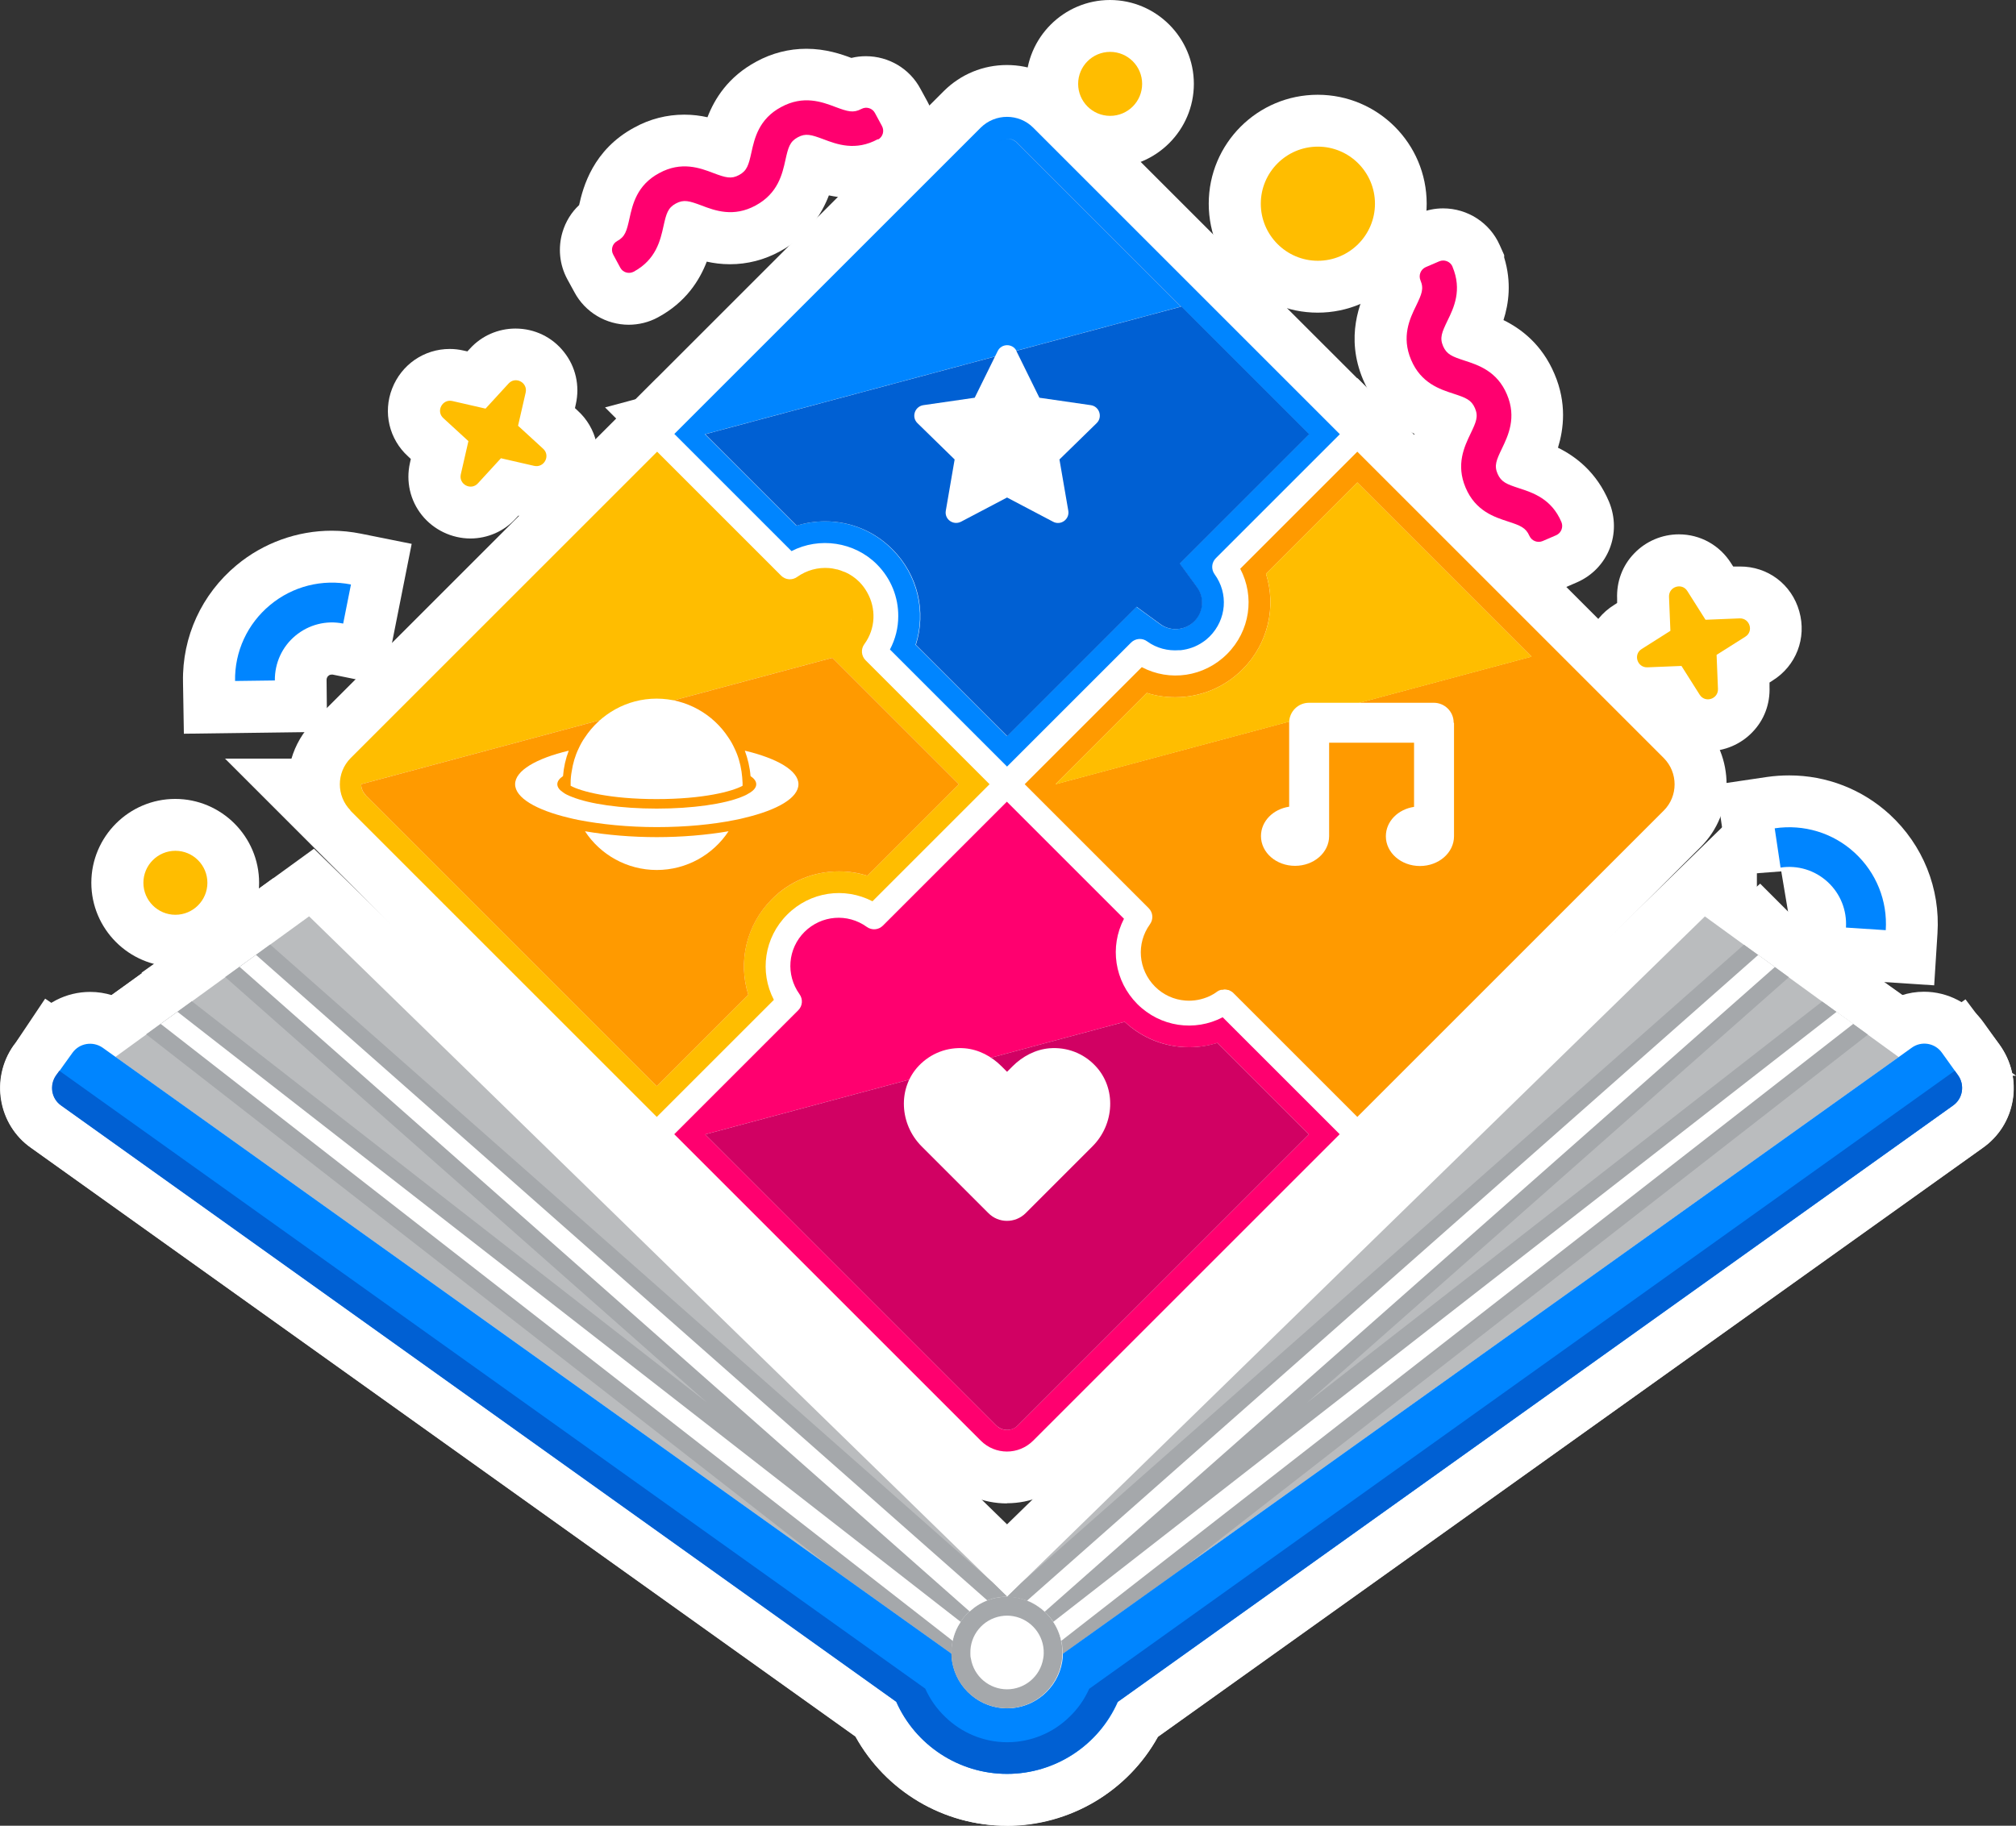
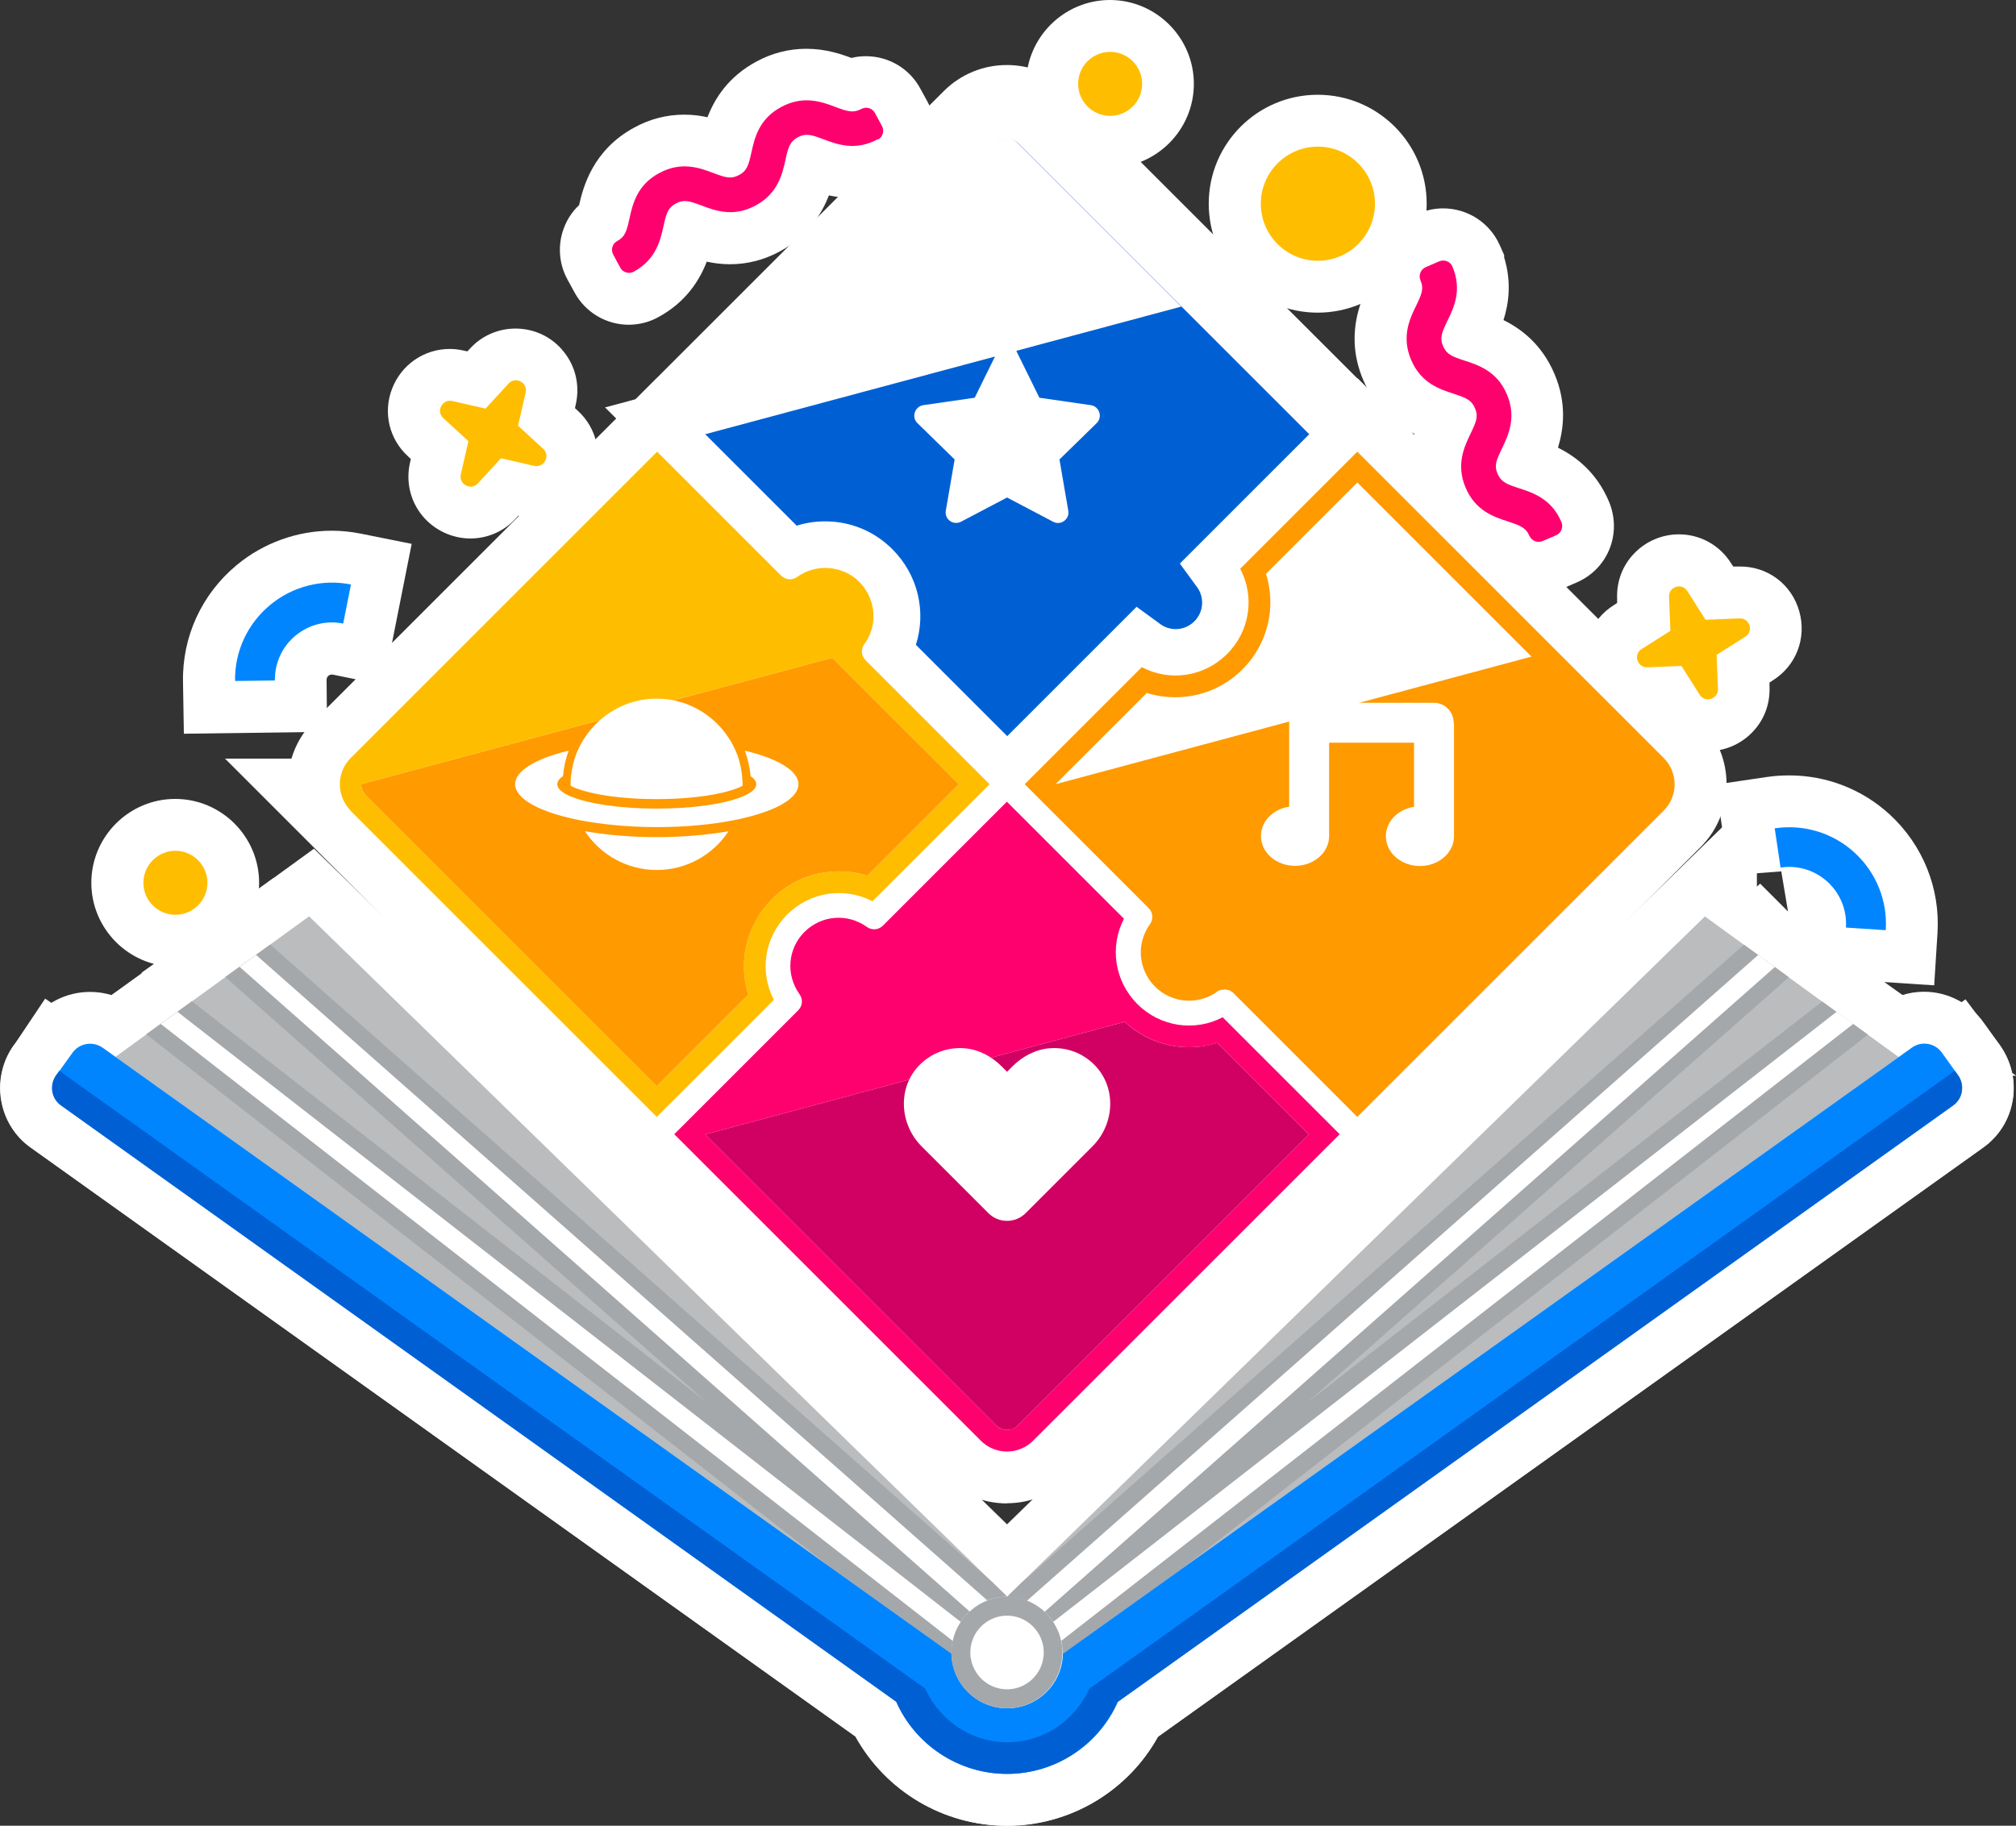
<svg xmlns="http://www.w3.org/2000/svg" id="katman_2" data-name="katman 2" viewBox="0 0 116.55 105.58">
  <rect x="0" y="0" width="116.55" height="105.58" fill="#333333" stroke="none" />
  <g id="katman_2-2" data-name="katman 2">
    <g>
      <g>
        <path d="M58.43,95.56c0-.09-.06-.19-.19-.22h-.1c-.11.04-.16.13-.16.21l.15,6.01L1.53,61.14l16.62-12.06,40.07,39.07,43.35-42.27v5.6l4.68,3.4c2.48,1.8,4.41,3.2,5.27,3.82l3.39,2.44-3.4,2.43c-10.26,7.33-38,27.14-48.33,34.51l-4.89,3.49.15-6.01Z" fill="#fff" />
        <path d="M98.56,52.99l-40.35,39.35c.17,0,.35.02.53.05,1.6.27,2.73,1.67,2.69,3.25,10.33-7.37,38.07-27.18,48.33-34.51-1.47-1.06-6.06-4.4-11.2-8.13h0ZM6.66,61.12c10.27,7.33,38.01,27.14,48.33,34.51-.04-1.58,1.09-2.98,2.69-3.25.18-.03.36-.05.53-.05L17.86,52.99c-5.14,3.73-9.74,7.07-11.2,8.13Z" fill="#fff" />
        <g>
          <path d="M53.25,98.06c-1.83-1.31-4.22-3.02-6.95-4.96L3.43,59.71l3.26-2.34c.45-.32.96-.69,1.52-1.1l-.03-.02,3.08-2.19c.52-.37,1.06-.76,1.61-1.16l2.92-2.11,43.61,38.52,6.17,6.02h-7.37c-.16.03-.22.14-.22.22l.15,6.02-4.9-3.51Z" fill="#fff" />
          <path d="M15.61,54.62c-.9.65-1.77,1.29-2.6,1.88l27.86,24.61-29.79-23.21c-1.01.73-1.9,1.38-2.64,1.91l39.59,30.84c2.74,1.95,5.13,3.66,6.96,4.97-.04-1.58,1.09-2.98,2.69-3.25.18-.03.36-.05.53-.05l-.84-.82L15.61,54.62Z" fill="#fff" />
          <path d="M58.43,95.56c0-.09-.06-.19-.19-.22h-7.37l5.25-5.16.89-.87,43.6-38.52,1.94,1.39c.92.66,1.8,1.29,2.63,1.9l.09.07,3.06-2.39v4.62c.51.37.99.71,1.41,1.02l3.21,2.35-42.83,33.36-6.96,4.97-4.9,3.51.15-6.02Z" fill="#fff" />
          <path d="M105.34,57.91l-29.79,23.21,27.86-24.61c-.82-.6-1.69-1.23-2.6-1.88l-41.76,36.89-.84.82c.17,0,.35.02.53.05,1.6.27,2.73,1.67,2.69,3.25,1.83-1.31,4.22-3.01,6.96-4.97l39.59-30.84c-.74-.54-1.63-1.18-2.64-1.91h0Z" fill="#fff" />
        </g>
        <path d="M58.22,105.58c-3.66,0-7-2-8.75-5.16C41.37,94.63,1.8,66.37,1.8,66.37c-1.89-1.33-2.35-3.99-1-5.91.21-.3.95-1.33.95-1.33.79-1.11,2.08-1.77,3.46-1.77.88,0,1.73.27,2.45.78l.79.56c10.23,7.31,37.97,27.12,48.3,34.49l1.26.9v1.58c.02.07.14.12.22.12.08,0,.19-.07.21-.17v-.06s0-1.54,0-1.54l1.25-.83c10.32-7.37,49.03-35.01,49.03-35.01.74-.54,1.61-.83,2.51-.83,1.38,0,2.68.68,3.47,1.81l.9,1.26c.68.95.94,2.08.75,3.21-.19,1.12-.81,2.1-1.74,2.75-11.01,7.87-34.23,24.45-47.65,34.03-1.74,3.16-5.09,5.16-8.75,5.16Z" fill="#fff" />
        <path d="M113.19,62.18c-.29-.4-.6-.84-.93-1.3-.4-.57-1.19-.7-1.75-.29-.23.17-.48.34-.74.53-10.27,7.33-38.01,27.14-48.33,34.51,0,.16-.02.3-.04.46-.26,1.57-1.63,2.7-3.18,2.7s-2.91-1.12-3.18-2.7c-.02-.16-.04-.3-.04-.46-10.33-7.37-38.07-27.18-48.33-34.51-.26-.19-.51-.36-.74-.53-.57-.4-1.35-.27-1.75.29-.33.46-.65.9-.93,1.3-.4.57-.28,1.35.29,1.75,11.2,8,34.97,24.97,48.28,34.48,1.11,2.51,3.62,4.17,6.4,4.17h0c2.78,0,5.29-1.65,6.4-4.17,13.32-9.51,37.08-26.48,48.28-34.48.57-.4.69-1.19.29-1.75Z" fill="#fff" />
        <path d="M58.2,105.58c-3.66,0-7-2-8.75-5.16C41.36,94.64,1.78,66.37,1.78,66.37c-1.89-1.33-2.35-3.99-1-5.91l.11-.14,1.72-2.57,2.56,1.73,22.88,16.33c10.48,7.48,20.98,14.98,27.18,19.4l.66.47.33.74c.12.27.29.5.49.7.43.42.96.64,1.51.64s1.09-.21,1.49-.6c.23-.22.39-.45.51-.72l.33-.74.66-.47c11.14-7.96,36.23-25.88,50.04-35.74l2.38-1.7,1.96,2.61c.7.98.96,2.11.77,3.24-.19,1.12-.81,2.1-1.74,2.75-11.02,7.87-34.27,24.48-47.69,34.06-1.75,3.15-5.08,5.14-8.74,5.14Z" fill="#fff" />
        <path d="M64.62,98.41c13.32-9.51,37.08-26.48,48.28-34.48.57-.4.69-1.19.29-1.75-.06-.08-.13-.18-.19-.26-13.81,9.86-38.9,27.78-50.04,35.74-.28.62-.67,1.18-1.15,1.63-.94.92-2.22,1.46-3.59,1.46h0c-1.37,0-2.65-.55-3.59-1.47-.48-.46-.87-1.01-1.15-1.63-11.15-7.95-36.24-25.87-50.06-35.73-.06.09-.13.18-.19.26-.4.57-.28,1.35.29,1.75,11.2,8,34.97,24.97,48.28,34.48,1.11,2.51,3.62,4.17,6.4,4.17h0c2.78,0,5.29-1.65,6.4-4.17h.02Z" fill="#fff" />
        <path d="M58.18,101.79c-3.04-.02-5.61-2.21-6.11-5.21l-.02-.12c-.04-.31-.06-.56-.06-.83-.08-2.99,2.15-5.7,5.19-6.21.37-.06.71-.09,1.03-.09s.66.03,1.03.09h0c3.03.52,5.25,3.22,5.17,6.28,0,.2-.02.44-.06.71l-.02.16c-.5,3.02-3.08,5.21-6.13,5.21h-.02Z" fill="#fff" />
        <path d="M58.74,92.38c-.18-.03-.36-.05-.53-.05s-.35.02-.53.05c-1.6.27-2.73,1.67-2.69,3.25,0,.16.02.3.04.46.26,1.57,1.62,2.69,3.17,2.7h0c1.55,0,2.91-1.13,3.17-2.7.02-.16.04-.3.04-.46.04-1.58-1.09-2.98-2.69-3.25h.02Z" fill="#fff" />
        <path d="M58.21,100.69c-2.5,0-4.62-1.78-5.04-4.25-.05-.27-.08-.55-.08-.83-.07-2.45,1.76-4.68,4.27-5.11.29-.05.57-.07.85-.07s.56.02.85.07c2.51.43,4.35,2.66,4.27,5.2,0,.2-.02.47-.08.75-.43,2.46-2.54,4.25-5.04,4.25Z" fill="#fff" />
        <path d="M58.56,93.46c-.12-.02-.24-.03-.35-.03s-.23.01-.35.03c-1.06.18-1.8,1.11-1.77,2.15,0,.1,0,.2.03.3.17,1.04,1.07,1.78,2.09,1.78h0c1.02,0,1.92-.74,2.09-1.78.02-.1.03-.2.03-.3.03-1.04-.72-1.97-1.77-2.15Z" fill="#fff" />
        <g>
          <path d="M58.38,95.43s-.08-.07-.12-.08l-4.55-1.8,48.05-42.45,1.83,1.83c.27.19.53.38.79.57l2.97,2.21-46.99,41.5-1.99-1.79Z" fill="#fff" />
          <path d="M101.64,55.22l-42.27,37.34c.38.15.72.37,1.02.64l42.21-37.28c-.31-.23-.63-.46-.95-.69h-.01Z" fill="#fff" />
          <path d="M58.4,95.48l-1.54-2.32,2.18-1.74,47.05-36.65,1.82,1.29c.19.14.98.7.98.7l7.67,5.45h-8.38l-48.81,38.03-.95-4.76Z" fill="#fff" />
          <path d="M107.14,59.21c-.31-.22-.63-.46-.97-.7l-45.29,35.28c.22.33.38.7.46,1.1l45.79-35.68h.01Z" fill="#fff" />
        </g>
        <path d="M53.23,97.26L4.26,59.1l3.29-2.33c.3-.21.6-.43.93-.67l.57-.42-.03-.02,3.09-2.19.93-.68,1.94-1.4,47.78,42.19-4.62,1.77-.12.11-.95,4.75-3.84-2.96Z" fill="#fff" />
        <path d="M14.79,55.22c-.32.23-.64.47-.95.69l42.21,37.28c.29-.27.63-.49,1.02-.64L14.79,55.22ZM9.28,59.21l45.79,35.68c.08-.4.24-.77.46-1.1L10.25,58.51c-.34.25-.66.48-.97.7Z" fill="#fff" />
      </g>
      <g>
        <g>
          <path d="M45.52,36.11l1-1.37c-.18.26-.27.51-.29.79l5.99.23v.23c-.07.84-.37,1.63-.87,2.31l-1,1.35-4.84-3.55Z" fill="#fff" />
          <path d="M49.22,35.76c-.02.26-.12.52-.28.75l-1,1.37h0l1-1.36c.17-.23.26-.48.28-.75h0Z" fill="#fff" />
          <g>
            <path d="M13,43.87h3.85c.23-.78.65-1.52,1.26-2.14l19.85-19.85,8.17,8.17c.5-.14,1.02-.21,1.55-.21.1,0,.34,0,.34,0h.13c.18.02.36.05.54.08h.08l.36.09c.22.06.46.14.68.22l.27.11c.64.28,1.21.68,1.71,1.18.35.35.67.77.93,1.23.78,1.37.96,2.96.55,4.42l8.17,8.17-10.44,10.44-1.95-1.01c-.17-.09-.36-.14-.56-.14-.33,0-.63.13-.87.37-.38.38-.48.95-.23,1.42l1.02,1.95-10.45,10.45-24.96-24.96ZM37.96,58.57l2.06-2.06c-.18-2.43.69-4.85,2.47-6.63,1.6-1.61,3.74-2.49,6-2.49.21,0,.42,0,.62.02l2.06-2.06-3.96-3.96-20.84,5.59,11.59,11.59Z" fill="#fff" />
            <path d="M20.24,46.87l17.72,17.72,6.77-6.77c-.84-1.61-.56-3.6.77-4.93s3.31-1.61,4.93-.77l6.77-6.77-7.17-7.17c-.25-.25-.28-.65-.07-.93.66-.9.69-2.07.16-3-.12-.21-.27-.42-.45-.6-.24-.24-.52-.43-.81-.56-.03-.01-.06-.02-.09-.03-.12-.05-.25-.1-.37-.13-.04,0-.07-.01-.11-.02-.12-.03-.24-.05-.37-.06h0c-.64-.05-1.29.12-1.84.51-.29.21-.68.18-.93-.07l-7.17-7.17-17.72,17.72c-.83.84-.83,2.19,0,3.03h-.01ZM49.22,35.51h0s0,0,0,0ZM47.93,37.87h0l1-1.37c.17-.23.26-.48.28-.75-.02.26-.12.52-.28.75l-1,1.37ZM20.87,45.35l27.24-7.31,7.31,7.31h0l-5.29,5.29c-.52-.16-1.07-.25-1.64-.25-1.46,0-2.84.57-3.88,1.61-1.48,1.48-1.96,3.61-1.36,5.52l-5.29,5.29-16.83-16.83c-.17-.17-.26-.4-.26-.62h0Z" fill="#fff" />
            <path d="M18.13,47.22v-.49c-.17-.44-.26-.91-.26-1.39v-2.3l31.14-8.36,10.66,10.66-8.71,8.71-1.74-.56c-.22-.07-.47-.11-.72-.11-.68,0-1.28.25-1.75.72-.67.67-.91,1.63-.63,2.51l.55,1.74-8.7,8.7-19.83-19.83Z" fill="#fff" />
            <path d="M21.13,45.98l16.83,16.83,5.29-5.29c-.6-1.9-.12-4.03,1.36-5.52,1.03-1.04,2.41-1.61,3.88-1.61.56,0,1.11.08,1.64.25l5.29-5.29h0l-7.31-7.31-27.24,7.31h0c0,.22.09.45.26.62h0Z" fill="#fff" />
          </g>
          <g>
            <path d="M58.21,86.94c-1.37,0-2.66-.54-3.64-1.51l-19.84-19.84,8.17-8.17c-.55-1.97-.04-4.13,1.48-5.65,1.11-1.1,2.56-1.7,4.1-1.7.53,0,1.06.07,1.56.21l8.17-8.17,9.47,9.47,5.12,5.11,8.89,8.89-19.84,19.84c-.97.97-2.26,1.51-3.64,1.51ZM58.21,78.81l13.21-13.21-2.06-2.06c-.21.02-.42.02-.62.02-1.53,0-3.02-.42-4.33-1.2l-17.85,4.79,11.66,11.66ZM67.64,54.51c-.2.38-.18.82.04,1.18v-1.25l-.04.07Z" fill="#fff" />
            <path d="M70.67,58.83c-1.61.84-3.6.56-4.93-.77-1.32-1.33-1.61-3.31-.77-4.93l-6.77-6.77-7.17,7.17c-.25.25-.64.28-.93.07-1.11-.8-2.62-.68-3.6.29-.97.97-1.09,2.48-.29,3.6.21.29.18.68-.07.93l-7.17,7.17,17.72,17.72c.84.84,2.19.84,3.03,0l17.72-17.72-6.77-6.77h0ZM58.83,82.43c-.22.22-.49.26-.62.26s-.4-.03-.62-.26l-16.83-16.83,24.25-6.51c1.02.94,2.33,1.47,3.72,1.47h0c.56,0,1.11-.08,1.64-.25l5.29,5.29-16.83,16.83Z" fill="#fff" />
            <path d="M58.21,85.69c-1.02,0-2.02-.42-2.74-1.14l-20.5-20.5,30.87-8.29,1.22,1.13c.47.44,1.05.67,1.67.67.25,0,.5-.04.77-.12l1.72-.52,8.68,8.68-18.95,18.95c-.67.71-1.69,1.14-2.74,1.14Z" fill="#fff" />
            <path d="M70.37,60.31c-.53.16-1.08.25-1.64.25h0c-1.39,0-2.7-.52-3.72-1.47l-24.25,6.51,16.83,16.83c.22.22.49.26.62.26s.4-.03.62-.26l16.83-16.83s-5.29-5.29-5.29-5.29Z" fill="#fff" />
          </g>
          <g>
            <path d="M47.76,38.12l1.02-1.95c.09-.18.14-.35.14-.53,0-.35-.13-.65-.36-.89-.22-.22-.54-.35-.88-.35-.2,0-.39.04-.55.13l-1.95,1.01-7.44-7.44h-6l5.11-5.12L54.57,5.26c.98-.97,2.27-1.5,3.64-1.5s2.66.53,3.63,1.5l19.85,19.84-8.16,8.16c.56,1.96.04,4.13-1.49,5.66-.27.27-.55.5-.85.69-.76.52-1.65.84-2.58.95l-.16.03h-.15c-.12.01-.25.01-.37.01-.53,0-1.05-.07-1.55-.21l-8.17,8.17-10.45-10.45ZM58.2,38.33l13.22-13.22-4.04-4.04-20.84,5.59.51.51c.21-.02.42-.02.63-.02,2.27,0,4.4.88,6,2.49,1.79,1.79,2.67,4.21,2.48,6.64l2.04,2.04Z" fill="#fff" />
            <path d="M38.98,25.1l6.77,6.77c1.6-.83,3.63-.54,4.93.76h0c.83.83,1.25,1.92,1.24,3.01,0,.66-.16,1.31-.48,1.92l6.77,6.77,7.17-7.17c.25-.25.65-.28.93-.07.55.4,1.2.56,1.85.51h0s.06,0,.09,0c.45-.05.89-.2,1.28-.47.14-.09.27-.2.39-.32.98-.98,1.1-2.49.29-3.6-.21-.29-.18-.68.07-.93l7.17-7.17L59.72,7.38c-.83-.83-2.19-.83-3.03,0l-17.72,17.72h0ZM58.21,8.02c.14,0,.4.03.62.26l13.45,13.45,3.38,3.38h0l-7.48,7.48,1,1.37c.44.61.37,1.43-.16,1.97-.29.29-.67.45-1.08.45-.32,0-.63-.1-.89-.29l-1.37-1-7.48,7.48-5.28-5.28c.61-1.9.13-4.04-1.36-5.53-1.04-1.04-2.41-1.61-3.88-1.61-.57,0-1.12.09-1.65.25l-5.29-5.29h0l27.52-7.38-9.45-9.45c-.22-.23-.48-.26-.62-.26s-.4.03-.62.26h0c.23-.23.49-.26.62-.26h.02Z" fill="#fff" />
            <path d="M49.53,38.12l.56-1.74c.28-.88.04-1.83-.62-2.5-.48-.48-1.09-.73-1.76-.73-.27,0-.51.03-.73.11l-1.74.56-10.26-10.26,27.52-7.38-5.72-5.72c.35.34.88.56,1.42.56.62,0,1.16-.23,1.54-.62l-1.52-1.49-.02,2.11v-2.12s-2.75-2.69-2.75-2.69c.72-.75,1.69-1.18,2.75-1.19l.02,1.58v-1.58c1.05,0,2.05.42,2.77,1.14l18.95,18.95-7.85,7.85c.79,1.7.45,3.73-.91,5.09-.86.86-1.99,1.33-3.2,1.33-.66,0-1.3-.14-1.89-.42l-7.85,7.85-8.69-8.69Z" fill="#fff" />
            <path d="M58.21,8.02c.14,0,.4.03.62.26l9.45,9.45-27.52,7.38h0l5.29,5.29c.53-.17,1.08-.25,1.65-.25,1.47,0,2.84.57,3.88,1.61,1.49,1.49,1.97,3.62,1.36,5.53l5.28,5.28,7.48-7.48,1.37,1c.26.19.56.29.89.29.41,0,.79-.16,1.08-.45.53-.53.6-1.36.16-1.97l-1-1.37,7.48-7.48h0l-3.38-3.38-13.45-13.45c-.22-.22-.49-.26-.62-.26s-.4.03-.62.26h0c.23-.23.49-.26.62-.26h-.02Z" fill="#fff" />
          </g>
          <g>
            <path d="M70.29,60.65c-.51.14-1.04.22-1.56.22-.16,0-.32,0-.47-.02-1.36-.11-2.65-.7-3.62-1.68-1.52-1.53-2.03-3.69-1.48-5.65l-8.17-8.17,10.46-10.46,1.96,1.03c.17.09.36.14.55.14.32,0,.62-.13.86-.36.39-.39.48-.94.23-1.41l-1.03-1.96,10.46-10.46,14.72,14.72v-.06l5.13,5.19c1.99,2.01,1.98,5.27-.01,7.26l-19.84,19.84-8.17-8.17ZM76.41,34.19c.11,1.42-.14,2.83-.72,4.12l7.05-1.89-4.28-4.27-2.05,2.05Z" fill="#fff" />
            <path d="M96.18,43.84l-17.72-17.72-6.77,6.77c.85,1.61.57,3.6-.76,4.93-1.33,1.33-3.32,1.61-4.93.76l-6.77,6.77,7.17,7.17c.25.25.28.64.07.93-.8,1.11-.68,2.62.29,3.6.49.49,1.11.76,1.75.81.48.04.97-.05,1.42-.26.15-.07.3-.16.43-.26.07-.05.14-.08.22-.1.03,0,.05,0,.08,0,.04,0,.08-.02.12-.02h.03c.06,0,.12.02.17.03.03,0,.06,0,.08.02.08.04.16.08.23.15l7.17,7.17,17.72-17.72c.83-.83.83-2.19,0-3.03h0ZM66.29,40.07c.52.17,1.08.25,1.65.25,1.46,0,2.84-.57,3.88-1.61,1.49-1.49,1.96-3.62,1.36-5.53l5.28-5.28,10.07,10.07-27.52,7.38,5.29-5.29h0Z" fill="#fff" />
            <path d="M65.47,36.65l1.74.56c.22.07.46.11.73.11.67,0,1.28-.25,1.76-.73.67-.67.9-1.62.62-2.49l-.56-1.74,8.7-8.7,14.31,14.31-2.69,2.69-.79.22-38.34,10.28,14.5-14.5Z" fill="#fff" />
            <path d="M88.53,37.97l-10.07-10.07-5.28,5.28c.61,1.9.13,4.04-1.36,5.53-1.04,1.04-2.41,1.61-3.88,1.61-.57,0-1.12-.08-1.65-.25l-5.29,5.29,27.52-7.38h0Z" fill="#fff" />
          </g>
        </g>
        <g>
          <path d="M61.16,33.24c-.6,0-1.19-.15-1.72-.44l-1.22-.64-1.26.66c-.54.28-1.11.42-1.68.42-1.07,0-2.08-.47-2.77-1.3-.68-.82-.97-1.89-.78-2.95l.24-1.38-1.02-1c-.98-.95-1.33-2.36-.92-3.67.42-1.31,1.52-2.26,2.88-2.48l1.45-.21.63-1.28c.6-1.24,1.85-2.01,3.24-2.01s2.63.77,3.24,2.02l.62,1.28,1.4.2c1.36.19,2.48,1.13,2.91,2.45.43,1.32.08,2.74-.91,3.71l-1.02.99.24,1.41c.19,1.03-.1,2.11-.78,2.93-.69.82-1.7,1.3-2.77,1.3Z" fill="#fff" />
-           <path d="M58.75,20.3l1.33,2.7,2.97.43c.5.07.7.69.34,1.04l-2.15,2.1.51,2.96c.09.5-.44.88-.88.64l-2.66-1.4-2.66,1.4c-.45.23-.97-.14-.88-.64l.51-2.96-2.15-2.1c-.36-.35-.16-.96.34-1.04l2.97-.43,1.33-2.7c.22-.45.87-.45,1.09,0h0Z" fill="#fff" />
          <path d="M82.08,53.08c-1.42,0-2.71-.57-3.61-1.48-.91.91-2.19,1.47-3.6,1.47-2.74,0-4.97-2.12-4.97-4.72,0-1.39.62-2.64,1.63-3.51v-3.05c0-2.29,1.86-4.15,4.15-4.15h7.21c1.74,0,3.23,1.07,3.84,2.59l.31.3.02,1.28v6.55c0,2.6-2.23,4.72-4.97,4.72Z" fill="#fff" />
          <path d="M84.03,41.79c0-.64-.52-1.15-1.15-1.15h-7.21c-.64,0-1.15.52-1.15,1.15v4.86c-.93.14-1.63.84-1.63,1.7,0,.95.88,1.72,1.97,1.72s1.97-.77,1.97-1.72h0v-5.4h4.91v3.71c-.93.14-1.63.84-1.63,1.7,0,.95.88,1.72,1.97,1.72s1.97-.77,1.97-1.72h0v-6.55l-.02-.02Z" fill="#fff" />
          <g>
            <path d="M37.96,53.31c-2.7,0-5.19-1.35-6.66-3.6l-3.76-5.76,6.78,1.17c1.13.19,2.39.3,3.64.3s2.51-.1,3.64-.3l6.83-1.17-3.81,5.78c-1.48,2.25-3.97,3.59-6.65,3.59Z" fill="#fff" />
            <path d="M42.11,48.07c-.89,1.35-2.42,2.24-4.15,2.24s-3.27-.89-4.15-2.24c1.28.22,2.72.34,4.15.34s2.87-.12,4.15-.34Z" fill="#fff" />
            <path d="M37.95,49.21c-2.76,0-5.1-.42-6.42-1.14l-1.55-.85v-1.94c0-.39.03-.78.1-1.15.12-.77.34-1.49.66-2.14.15-.33.36-.71.6-1.05,1.44-2.18,3.92-3.53,6.61-3.53s5.16,1.33,6.64,3.57c.23.33.43.69.61,1.08.29.59.52,1.33.63,2.12.05.32.08.64.09.96v2.08s-1.55.85-1.55.85c-1.32.73-3.66,1.14-6.42,1.14Z" fill="#fff" />
            <path d="M42.92,45.27v.17c-.6.33-2.28.77-4.97.77s-4.37-.44-4.97-.77v-.17c0-.22.02-.44.06-.65.07-.47.2-.92.4-1.33.1-.22.22-.44.36-.64.89-1.35,2.42-2.25,4.15-2.25s3.27.9,4.15,2.25c.14.2.26.42.36.64.2.41.33.86.4,1.33.03.21.05.43.06.65Z" fill="#fff" />
            <path d="M37.96,50.83c-1.76,0-3.51-.16-5.08-.46-.28-.06-.52-.11-.77-.17-4.4-1.05-5.34-3.21-5.34-4.84s.94-3.79,5.4-4.86l5.52-1.32-1.71,4.49c.55.06,1.21.1,1.97.1s1.42-.04,1.98-.1l-1.65-4.47,5.45,1.3c4.47,1.06,5.4,3.23,5.4,4.86s-.93,3.78-5.36,4.85c-.24.06-.49.12-.76.17-1.49.3-3.26.46-5.07.46Z" fill="#fff" />
            <path d="M46.15,45.35c0,.79-1.21,1.49-3.1,1.94-.18.05-.37.09-.58.13-1.29.26-2.84.41-4.51.41s-3.22-.16-4.51-.41c-.2-.04-.39-.08-.58-.13-1.89-.45-3.1-1.16-3.1-1.94s1.21-1.49,3.1-1.94c-.18.47-.29.96-.33,1.47-.21.14-.33.3-.33.47s.12.33.33.47c.13.1.3.18.51.26,1.01.41,2.83.68,4.91.68s3.91-.27,4.91-.68c.21-.08.37-.17.51-.26.21-.14.33-.3.33-.47s-.12-.33-.33-.47c-.04-.51-.16-1.01-.33-1.47,1.89.45,3.1,1.16,3.1,1.94Z" fill="#fff" />
          </g>
          <path d="M58.21,73.6c-1.22,0-2.36-.48-3.22-1.35l-3.84-3.84c-2.44-2.44-2.54-6.41-.21-8.85,1.21-1.26,2.82-1.95,4.55-1.95.17,0,.34,0,.51.02.77.07,1.52.28,2.21.62.69-.34,1.44-.55,2.19-.62.19-.02.36-.02.53-.02,1.74,0,3.36.7,4.56,1.96,2.32,2.43,2.22,6.4-.22,8.84l-3.86,3.86c-.86.86-1.99,1.33-3.2,1.33Z" fill="#fff" />
          <path d="M53.27,66.29c-1.27-1.27-1.4-3.36-.16-4.66.69-.72,1.64-1.09,2.65-1.01.81.07,1.55.46,2.13,1.04l.32.32.32-.32c.57-.57,1.32-.97,2.13-1.04,1-.08,1.96.28,2.65,1.01,1.24,1.3,1.11,3.39-.16,4.66l-3.86,3.86c-.6.6-1.57.6-2.16,0,0,0-3.86-3.86-3.86-3.86Z" fill="#fff" />
        </g>
      </g>
      <g>
        <path d="M27.2,31.14c-1.08,0-2.13-.5-2.81-1.35-.68-.85-.93-1.95-.69-3.02l.05-.23-.16-.15c-1.09-.99-1.46-2.54-.92-3.92.54-1.39,1.85-2.29,3.33-2.29.27,0,.53.03.79.09l.23.05.15-.16c.67-.74,1.63-1.16,2.63-1.16,1.1,0,2.12.49,2.8,1.35.68.85.93,1.95.69,3.02l-.05.23.16.15c1.09.99,1.46,2.54.92,3.92-.54,1.39-1.85,2.29-3.33,2.29-.27,0-.53-.03-.79-.09l-.23-.05-.15.16c-.67.74-1.63,1.16-2.63,1.16Z" fill="#fff" />
        <path d="M30.38,22.7l-.44,1.92,1.45,1.33c.44.4.06,1.12-.52.99l-1.92-.44-1.33,1.45c-.4.44-1.12.06-.99-.52l.44-1.92-1.45-1.33c-.44-.4-.06-1.12.52-.99l1.92.44,1.33-1.45c.4-.44,1.12-.06.99.52Z" fill="#fff" />
        <path d="M98.73,43.44c-1.24,0-2.37-.63-3.03-1.69l-.11-.17h-.38c-1.62.01-3-1.03-3.44-2.59-.44-1.55.18-3.16,1.55-4.01l.17-.11v-.24c-.04-1,.31-1.93.99-2.63.67-.7,1.61-1.1,2.58-1.1,1.24,0,2.37.63,3.03,1.69l.11.17h.38c1.62-.01,3,1.03,3.44,2.59.44,1.55-.18,3.16-1.55,4.01l-.17.11v.24c.04,1-.31,1.93-.99,2.63-.67.7-1.61,1.1-2.58,1.1Z" fill="#fff" />
        <path d="M100.89,36.82l-1.66,1.05.08,1.97c.02.59-.75.83-1.06.33l-1.05-1.66-1.97.08c-.59.02-.83-.75-.33-1.06l1.66-1.05-.08-1.97c-.02-.59.75-.83,1.06-.33l1.05,1.66,1.97-.08c.59-.02.83.75.33,1.06Z" fill="#fff" />
        <path d="M88.95,34.33c-1.11,0-2.14-.52-2.81-1.36-1.01-.33-3.12-1.1-4.18-3.61-.72-1.7-.53-3.19-.19-4.27-1.02-.5-2.23-1.41-2.96-3.12-1.06-2.5-.17-4.53.3-5.49-.23-1.57.59-3.11,2.08-3.78l.83-.36c.48-.2.94-.29,1.41-.29,1.41,0,2.7.83,3.27,2.12l.26.58v.14c.44,1.44.26,2.68-.04,3.62,1.02.5,2.23,1.41,2.95,3.12.72,1.69.53,3.18.2,4.26,1.02.5,2.23,1.41,2.95,3.12.76,1.83-.05,3.87-1.84,4.66l-.83.36c-.48.2-.94.29-1.41.29Z" fill="#fff" />
        <path d="M83.96,15.42c.57,1.35.08,2.38-.29,3.13-.32.67-.46.98-.25,1.47.21.48.53.6,1.23.83.8.26,1.89.61,2.46,1.96.57,1.34.07,2.38-.29,3.13-.32.67-.46.98-.25,1.46s.53.6,1.23.83c.8.26,1.89.61,2.46,1.96.12.29-.01.63-.3.76l-.79.34c-.29.12-.63-.01-.76-.3-.21-.48-.53-.6-1.23-.83-.8-.26-1.89-.61-2.46-1.96-.57-1.34-.07-2.38.29-3.13.32-.67.46-.98.25-1.47-.21-.48-.53-.6-1.23-.83-.8-.26-1.89-.61-2.46-1.96-.57-1.34-.08-2.38.29-3.13.32-.67.46-.98.25-1.47-.12-.29.01-.63.3-.76l.79-.34c.29-.12.63.01.76.3h0Z" fill="#fff" />
        <path d="M36.36,18.78c-1.32,0-2.53-.72-3.15-1.88l-.41-.75c-.46-.85-.55-1.82-.28-2.73.18-.6.51-1.14.96-1.56.23-1.04.8-3.2,3.2-4.49.89-.49,1.87-.74,2.88-.74.49,0,.94.06,1.34.15.41-1.06,1.19-2.34,2.83-3.22.9-.49,1.88-.74,2.89-.74,1.11,0,2.02.31,2.6.53.28-.07.56-.1.84-.1,1.32,0,2.53.72,3.15,1.88l.41.75c.46.85.55,1.82.28,2.73-.28.91-.89,1.67-1.73,2.11l-2.75,1.47-.37-.75c-.41-.01-.78-.07-1.13-.14-.41,1.06-1.19,2.34-2.82,3.23-.91.5-1.89.75-2.9.75-.49,0-.94-.06-1.34-.15-.41,1.06-1.19,2.34-2.82,3.22-.53.29-1.12.43-1.71.43Z" fill="#fff" />
        <path d="M50.74,8.05c-1.29.7-2.36.3-3.15,0-.7-.26-1.02-.36-1.48-.11s-.55.58-.71,1.3c-.18.82-.43,1.94-1.72,2.64-1.28.7-2.36.3-3.14,0-.7-.26-1.02-.36-1.48-.11s-.55.58-.71,1.3c-.18.82-.43,1.94-1.72,2.64-.28.15-.63.05-.78-.23l-.41-.76c-.15-.28-.05-.63.23-.78.46-.25.55-.58.71-1.3.18-.82.43-1.94,1.72-2.63,1.28-.7,2.36-.3,3.14,0,.7.26,1.02.36,1.48.11s.55-.58.71-1.3c.18-.82.43-1.94,1.72-2.63,1.29-.7,2.36-.3,3.15,0,.7.26,1.02.36,1.49.11.28-.15.63-.05.78.23l.41.76c.15.28.05.63-.23.78v-.02Z" fill="#fff" />
        <path d="M103.54,56.44l.18-2.98c0-.16-.07-.23-.09-.25-.06-.05-.12-.08-.19-.08l-.46-2.74-3.01.23-.78-5.25,2.97-.44c.42-.06.85-.09,1.28-.09,2.16,0,4.22.8,5.81,2.26,1.92,1.77,2.93,4.28,2.76,6.88l-.19,3-8.27-.54Z" fill="#fff" />
        <path d="M102.93,50.18l-.34-2.28c1.68-.25,3.37.26,4.62,1.41s1.91,2.78,1.8,4.48l-2.3-.15c.06-1-.32-1.96-1.06-2.64s-1.73-.98-2.72-.83h0Z" fill="#fff" />
        <path d="M10.58,39.43c-.05-2.61,1.08-5.07,3.1-6.75,1.54-1.28,3.5-1.99,5.5-1.99.56,0,1.13.06,1.68.17l2.94.59-1.62,8.16-2.95-.6s-.02,0-.03,0c-.1,0-.16.02-.21.07-.03.02-.11.09-.11.25l.03,2.99-8.28.11-.05-2.99Z" fill="#fff" />
        <path d="M15.88,39.35l-2.3.03c-.03-1.7.71-3.3,2.02-4.39,1.31-1.09,3.02-1.52,4.68-1.19l-.45,2.26c-.98-.2-1.99.06-2.76.7s-1.2,1.58-1.19,2.59Z" fill="#fff" />
        <path d="M10.13,55.9c-2.67,0-4.85-2.18-4.85-4.85s2.18-4.85,4.85-4.85,4.85,2.18,4.85,4.85-2.18,4.85-4.85,4.85Z" fill="#fff" />
        <path d="M11.98,51.05c0,1.02-.83,1.85-1.85,1.85s-1.85-.83-1.85-1.85.83-1.85,1.85-1.85,1.85.83,1.85,1.85Z" fill="#fff" />
        <path d="M64.17,9.7c-2.67,0-4.85-2.18-4.85-4.85s2.18-4.85,4.85-4.85,4.85,2.18,4.85,4.85-2.18,4.85-4.85,4.85Z" fill="#fff" />
        <circle cx="64.17" cy="4.85" r="1.85" fill="#fff" />
        <circle cx="76.18" cy="11.78" r="6.3" fill="#fff" />
        <path d="M79.48,11.78c0,1.82-1.48,3.3-3.3,3.3s-3.3-1.48-3.3-3.3,1.48-3.3,3.3-3.3,3.3,1.48,3.3,3.3Z" fill="#fff" />
      </g>
    </g>
    <g>
      <g>
        <path d="M98.57,52.99l-40.35,39.35c.17,0,.35.02.53.05,1.6.27,2.73,1.67,2.69,3.25,10.33-7.37,38.07-27.18,48.33-34.51-1.47-1.06-6.06-4.4-11.2-8.13h0ZM6.67,61.12c10.27,7.33,38.01,27.14,48.33,34.51-.04-1.58,1.09-2.98,2.69-3.25.18-.03.36-.05.53-.05L17.87,52.99c-5.14,3.73-9.74,7.07-11.2,8.13Z" fill="#babcbe" />
        <g>
          <path d="M15.62,54.62c-.9.65-1.77,1.29-2.6,1.88l27.86,24.61-29.79-23.21c-1.01.73-1.9,1.38-2.64,1.91l39.59,30.84c2.74,1.95,5.13,3.66,6.96,4.97-.04-1.58,1.09-2.98,2.69-3.25.18-.03.36-.05.53-.05l-.84-.82L15.62,54.62Z" fill="#a5a8ab" />
          <path d="M105.35,57.91l-29.79,23.21,27.86-24.61c-.82-.6-1.69-1.23-2.6-1.88l-41.76,36.89-.84.82c.17,0,.35.02.53.05,1.6.27,2.73,1.67,2.69,3.25,1.83-1.31,4.22-3.01,6.96-4.97l39.59-30.84c-.74-.54-1.63-1.18-2.64-1.91h0Z" fill="#a5a8ab" />
        </g>
        <path d="M113.2,62.18c-.29-.4-.6-.84-.93-1.3-.4-.57-1.19-.7-1.75-.29-.23.17-.48.34-.74.53-10.27,7.33-38.01,27.14-48.33,34.51,0,.16-.02.3-.04.46-.26,1.57-1.63,2.7-3.18,2.7s-2.91-1.12-3.18-2.7c-.02-.16-.04-.3-.04-.46-10.33-7.37-38.07-27.18-48.33-34.51-.26-.19-.51-.36-.74-.53-.57-.4-1.35-.27-1.75.29-.33.46-.65.9-.93,1.3-.4.57-.28,1.35.29,1.75,11.2,8,34.97,24.97,48.28,34.48,1.11,2.51,3.62,4.17,6.4,4.17h0c2.78,0,5.29-1.65,6.4-4.17,13.32-9.51,37.08-26.48,48.28-34.48.57-.4.69-1.19.29-1.75Z" fill="#0085ff" />
        <path d="M64.63,98.41c13.32-9.51,37.08-26.48,48.28-34.48.57-.4.69-1.19.29-1.75-.06-.08-.13-.18-.19-.26-13.81,9.86-38.9,27.78-50.04,35.74-.28.62-.67,1.18-1.15,1.63-.94.92-2.22,1.46-3.59,1.46h0c-1.37,0-2.65-.55-3.59-1.47-.48-.46-.87-1.01-1.15-1.63-11.15-7.95-36.24-25.87-50.06-35.73-.06.09-.13.18-.19.26-.4.57-.28,1.35.29,1.75,11.2,8,34.97,24.97,48.28,34.48,1.11,2.51,3.62,4.17,6.4,4.17h0c2.78,0,5.29-1.65,6.4-4.17h.02Z" fill="#0060d3" />
        <path d="M58.75,92.38c-.18-.03-.36-.05-.53-.05s-.35.02-.53.05c-1.6.27-2.73,1.67-2.69,3.25,0,.16.02.3.04.46.26,1.57,1.62,2.69,3.17,2.7h0c1.55,0,2.91-1.13,3.17-2.7.02-.16.04-.3.04-.46.04-1.58-1.09-2.98-2.69-3.25h.02Z" fill="#a5a8ab" />
        <path d="M58.57,93.46c-.12-.02-.24-.03-.35-.03s-.23.01-.35.03c-1.06.18-1.8,1.11-1.77,2.15,0,.1,0,.2.03.3.17,1.04,1.07,1.78,2.09,1.78h0c1.02,0,1.92-.74,2.09-1.78.02-.1.03-.2.03-.3.03-1.04-.72-1.97-1.77-2.15Z" fill="#fff" />
        <g>
          <path d="M101.65,55.22l-42.27,37.34c.38.15.72.37,1.02.64l42.21-37.28c-.31-.23-.63-.46-.95-.69h-.01Z" fill="#fff" />
          <path d="M107.15,59.21c-.31-.22-.63-.46-.97-.7l-45.29,35.28c.22.33.38.7.46,1.1l45.79-35.68h.01Z" fill="#fff" />
        </g>
        <path d="M14.8,55.22c-.32.23-.64.47-.95.69l42.21,37.28c.29-.27.63-.49,1.02-.64L14.8,55.22ZM9.29,59.21l45.79,35.68c.08-.4.24-.77.46-1.1L10.26,58.51c-.34.25-.66.48-.97.7Z" fill="#fff" />
      </g>
      <g>
        <g>
          <path d="M49.23,35.76c-.02.26-.12.52-.28.75l-1,1.37h0l1-1.36c.17-.23.26-.48.28-.75h0Z" fill="#ff9a00" />
          <g>
            <path d="M20.25,46.87l17.72,17.72,6.77-6.77c-.84-1.61-.56-3.6.77-4.93s3.31-1.61,4.93-.77l6.77-6.77-7.17-7.17c-.25-.25-.28-.65-.07-.93.66-.9.69-2.07.16-3-.12-.21-.27-.42-.45-.6-.24-.24-.52-.43-.81-.56-.03-.01-.06-.02-.09-.03-.12-.05-.25-.1-.37-.13-.04,0-.07-.01-.11-.02-.12-.03-.24-.05-.37-.06h0c-.64-.05-1.29.12-1.84.51-.29.21-.68.18-.93-.07l-7.17-7.17-17.72,17.72c-.83.84-.83,2.19,0,3.03h-.01ZM49.23,35.51h0s0,0,0,0ZM47.94,37.87h0l1-1.37c.17-.23.26-.48.28-.75-.02.26-.12.52-.28.75l-1,1.37ZM20.88,45.35l27.24-7.31,7.31,7.31h0l-5.29,5.29c-.52-.16-1.07-.25-1.64-.25-1.46,0-2.84.57-3.88,1.61-1.48,1.48-1.96,3.61-1.36,5.52l-5.29,5.29-16.83-16.83c-.17-.17-.26-.4-.26-.62h0Z" fill="#ffbd00" />
            <path d="M21.14,45.98l16.83,16.83,5.29-5.29c-.6-1.9-.12-4.03,1.36-5.52,1.03-1.04,2.41-1.61,3.88-1.61.56,0,1.11.08,1.64.25l5.29-5.29h0l-7.31-7.31-27.24,7.31h0c0,.22.09.45.26.62h0Z" fill="#ff9a00" />
          </g>
          <g>
            <path d="M70.68,58.83c-1.61.84-3.6.56-4.93-.77-1.32-1.33-1.61-3.31-.77-4.93l-6.77-6.77-7.17,7.17c-.25.25-.64.28-.93.07-1.11-.8-2.62-.68-3.6.29-.97.97-1.09,2.48-.29,3.6.21.29.18.68-.07.93l-7.17,7.17,17.72,17.72c.84.84,2.19.84,3.03,0l17.72-17.72-6.77-6.77h0ZM58.84,82.43c-.22.22-.49.26-.62.26s-.4-.03-.62-.26l-16.83-16.83,24.25-6.51c1.02.94,2.33,1.47,3.72,1.47h0c.56,0,1.11-.08,1.64-.25l5.29,5.29-16.83,16.83Z" fill="#ff006f" />
            <path d="M70.38,60.31c-.53.16-1.08.25-1.64.25h0c-1.39,0-2.7-.52-3.72-1.47l-24.25,6.51,16.83,16.83c.22.22.49.26.62.26s.4-.03.62-.26l16.83-16.83s-5.29-5.29-5.29-5.29Z" fill="#d10163" />
          </g>
          <g>
-             <path d="M38.99,25.1l6.77,6.77c1.6-.83,3.63-.54,4.93.76h0c.83.83,1.25,1.92,1.24,3.01,0,.66-.16,1.31-.48,1.92l6.77,6.77,7.17-7.17c.25-.25.65-.28.93-.07.55.4,1.2.56,1.85.51h0s.06,0,.09,0c.45-.05.89-.2,1.28-.47.14-.09.27-.2.39-.32.98-.98,1.1-2.49.29-3.6-.21-.29-.18-.68.07-.93l7.17-7.17L59.73,7.38c-.83-.83-2.19-.83-3.03,0l-17.72,17.72h0ZM58.22,8.02c.14,0,.4.03.62.26l13.45,13.45,3.38,3.38h0l-7.48,7.48,1,1.37c.44.61.37,1.43-.16,1.97-.29.29-.67.45-1.08.45-.32,0-.63-.1-.89-.29l-1.37-1-7.48,7.48-5.28-5.28c.61-1.9.13-4.04-1.36-5.53-1.04-1.04-2.41-1.61-3.88-1.61-.57,0-1.12.09-1.65.25l-5.29-5.29h0l27.52-7.38-9.45-9.45c-.22-.23-.48-.26-.62-.26s-.4.03-.62.26h0c.23-.23.49-.26.62-.26h.02Z" fill="#0085ff" />
            <path d="M58.22,8.02c.14,0,.4.03.62.26l9.45,9.45-27.52,7.38h0l5.29,5.29c.53-.17,1.08-.25,1.65-.25,1.47,0,2.84.57,3.88,1.61,1.49,1.49,1.97,3.62,1.36,5.53l5.28,5.28,7.48-7.48,1.37,1c.26.19.56.29.89.29.41,0,.79-.16,1.08-.45.53-.53.6-1.36.16-1.97l-1-1.37,7.48-7.48h0l-3.38-3.38-13.45-13.45c-.22-.22-.49-.26-.62-.26s-.4.03-.62.26h0c.23-.23.49-.26.62-.26h-.02Z" fill="#0060d3" />
          </g>
          <g>
            <path d="M96.19,43.84l-17.72-17.72-6.77,6.77c.85,1.61.57,3.6-.76,4.93-1.33,1.33-3.32,1.61-4.93.76l-6.77,6.77,7.17,7.17c.25.25.28.64.07.93-.8,1.11-.68,2.62.29,3.6.49.49,1.11.76,1.75.81.48.04.97-.05,1.42-.26.15-.07.3-.16.43-.26.07-.05.14-.08.22-.1.03,0,.05,0,.08,0,.04,0,.08-.02.12-.02h.03c.06,0,.12.02.17.03.03,0,.06,0,.08.02.08.04.16.08.23.15l7.17,7.17,17.72-17.72c.83-.83.83-2.19,0-3.03h0ZM66.3,40.07c.52.17,1.08.25,1.65.25,1.46,0,2.84-.57,3.88-1.61,1.49-1.49,1.96-3.62,1.36-5.53l5.28-5.28,10.07,10.07-27.52,7.38,5.29-5.29h0Z" fill="#ff9a00" />
-             <path d="M88.54,37.97l-10.07-10.07-5.28,5.28c.61,1.9.13,4.04-1.36,5.53-1.04,1.04-2.41,1.61-3.88,1.61-.57,0-1.12-.08-1.65-.25l-5.29,5.29,27.52-7.38h0Z" fill="#ffbd00" />
          </g>
        </g>
        <g>
          <path d="M58.76,20.3l1.33,2.7,2.97.43c.5.07.7.69.34,1.04l-2.15,2.1.51,2.96c.09.5-.44.88-.88.64l-2.66-1.4-2.66,1.4c-.45.23-.97-.14-.88-.64l.51-2.96-2.15-2.1c-.36-.35-.16-.96.34-1.04l2.97-.43,1.33-2.7c.22-.45.87-.45,1.09,0h0Z" fill="#fff" />
          <path d="M84.04,41.79c0-.64-.52-1.15-1.15-1.15h-7.21c-.64,0-1.15.52-1.15,1.15v4.86c-.93.14-1.63.84-1.63,1.7,0,.95.88,1.72,1.97,1.72s1.97-.77,1.97-1.72h0v-5.4h4.91v3.71c-.93.14-1.63.84-1.63,1.7,0,.95.88,1.72,1.97,1.72s1.97-.77,1.97-1.72h0v-6.55l-.02-.02Z" fill="#fff" />
          <g>
            <path d="M42.12,48.07c-.89,1.35-2.42,2.24-4.15,2.24s-3.27-.89-4.15-2.24c1.28.22,2.72.34,4.15.34s2.87-.12,4.15-.34Z" fill="#fff" />
            <path d="M42.93,45.27v.17c-.6.33-2.28.77-4.97.77s-4.37-.44-4.97-.77v-.17c0-.22.02-.44.06-.65.07-.47.2-.92.4-1.33.1-.22.22-.44.36-.64.89-1.35,2.42-2.25,4.15-2.25s3.27.9,4.15,2.25c.14.2.26.42.36.64.2.41.33.86.4,1.33.03.21.05.43.06.65Z" fill="#fff" />
            <path d="M46.16,45.35c0,.79-1.21,1.49-3.1,1.94-.18.05-.37.09-.58.13-1.29.26-2.84.41-4.51.41s-3.22-.16-4.51-.41c-.2-.04-.39-.08-.58-.13-1.89-.45-3.1-1.16-3.1-1.94s1.21-1.49,3.1-1.94c-.18.47-.29.96-.33,1.47-.21.14-.33.3-.33.47s.12.33.33.47c.13.1.3.18.51.26,1.01.41,2.83.68,4.91.68s3.91-.27,4.91-.68c.21-.08.37-.17.51-.26.21-.14.33-.3.33-.47s-.12-.33-.33-.47c-.04-.51-.16-1.01-.33-1.47,1.89.45,3.1,1.16,3.1,1.94Z" fill="#fff" />
          </g>
          <path d="M53.28,66.29c-1.27-1.27-1.4-3.36-.16-4.66.69-.72,1.64-1.09,2.65-1.01.81.07,1.55.46,2.13,1.04l.32.32.32-.32c.57-.57,1.32-.97,2.13-1.04,1-.08,1.96.28,2.65,1.01,1.24,1.3,1.11,3.39-.16,4.66l-3.86,3.86c-.6.6-1.57.6-2.16,0,0,0-3.86-3.86-3.86-3.86Z" fill="#fff" />
        </g>
      </g>
      <g>
        <path d="M30.39,22.7l-.44,1.92,1.45,1.33c.44.4.06,1.12-.52.99l-1.92-.44-1.33,1.45c-.4.44-1.12.06-.99-.52l.44-1.92-1.45-1.33c-.44-.4-.06-1.12.52-.99l1.92.44,1.33-1.45c.4-.44,1.12-.06.99.52Z" fill="#ffbd00" />
        <path d="M100.9,36.82l-1.66,1.05.08,1.97c.02.59-.75.83-1.06.33l-1.05-1.66-1.97.08c-.59.02-.83-.75-.33-1.06l1.66-1.05-.08-1.97c-.02-.59.75-.83,1.06-.33l1.05,1.66,1.97-.08c.59-.02.83.75.33,1.06Z" fill="#ffbd00" />
        <path d="M83.97,15.42c.57,1.35.08,2.38-.29,3.13-.32.67-.46.98-.25,1.47.21.48.53.6,1.23.83.8.26,1.89.61,2.46,1.96.57,1.34.07,2.38-.29,3.13-.32.67-.46.98-.25,1.46s.53.6,1.23.83c.8.26,1.89.61,2.46,1.96.12.29-.01.63-.3.76l-.79.34c-.29.12-.63-.01-.76-.3-.21-.48-.53-.6-1.23-.83-.8-.26-1.89-.61-2.46-1.96-.57-1.34-.07-2.38.29-3.13.32-.67.46-.98.25-1.47-.21-.48-.53-.6-1.23-.83-.8-.26-1.89-.61-2.46-1.96-.57-1.34-.08-2.38.29-3.13.32-.67.46-.98.25-1.47-.12-.29.01-.63.3-.76l.79-.34c.29-.12.63.01.76.3h0Z" fill="#ff006f" />
        <path d="M50.75,8.05c-1.29.7-2.36.3-3.15,0-.7-.26-1.02-.36-1.48-.11s-.55.58-.71,1.3c-.18.82-.43,1.94-1.72,2.64-1.28.7-2.36.3-3.14,0-.7-.26-1.02-.36-1.48-.11s-.55.58-.71,1.3c-.18.82-.43,1.94-1.72,2.64-.28.15-.63.05-.78-.23l-.41-.76c-.15-.28-.05-.63.23-.78.46-.25.55-.58.71-1.3.18-.82.43-1.94,1.72-2.63,1.28-.7,2.36-.3,3.14,0,.7.26,1.02.36,1.48.11s.55-.58.71-1.3c.18-.82.43-1.94,1.72-2.63,1.29-.7,2.36-.3,3.15,0,.7.26,1.02.36,1.49.11.28-.15.63-.05.78.23l.41.76c.15.28.05.63-.23.78v-.02Z" fill="#ff006f" />
        <path d="M102.94,50.18l-.34-2.28c1.68-.25,3.37.26,4.62,1.41s1.91,2.78,1.8,4.48l-2.3-.15c.06-1-.32-1.96-1.06-2.64s-1.73-.98-2.72-.83h0Z" fill="#0085ff" />
        <path d="M15.89,39.35l-2.3.03c-.03-1.7.71-3.3,2.02-4.39,1.31-1.09,3.02-1.52,4.68-1.19l-.45,2.26c-.98-.2-1.99.06-2.76.7s-1.2,1.58-1.19,2.59Z" fill="#0085ff" />
        <path d="M11.99,51.05c0,1.02-.83,1.85-1.85,1.85s-1.85-.83-1.85-1.85.83-1.85,1.85-1.85,1.85.83,1.85,1.85Z" fill="#ffbd00" />
        <circle cx="64.18" cy="4.85" r="1.85" fill="#ffbd00" />
        <path d="M79.49,11.78c0,1.82-1.48,3.3-3.3,3.3s-3.3-1.48-3.3-3.3,1.48-3.3,3.3-3.3,3.3,1.48,3.3,3.3Z" fill="#ffbd00" />
      </g>
    </g>
  </g>
</svg>